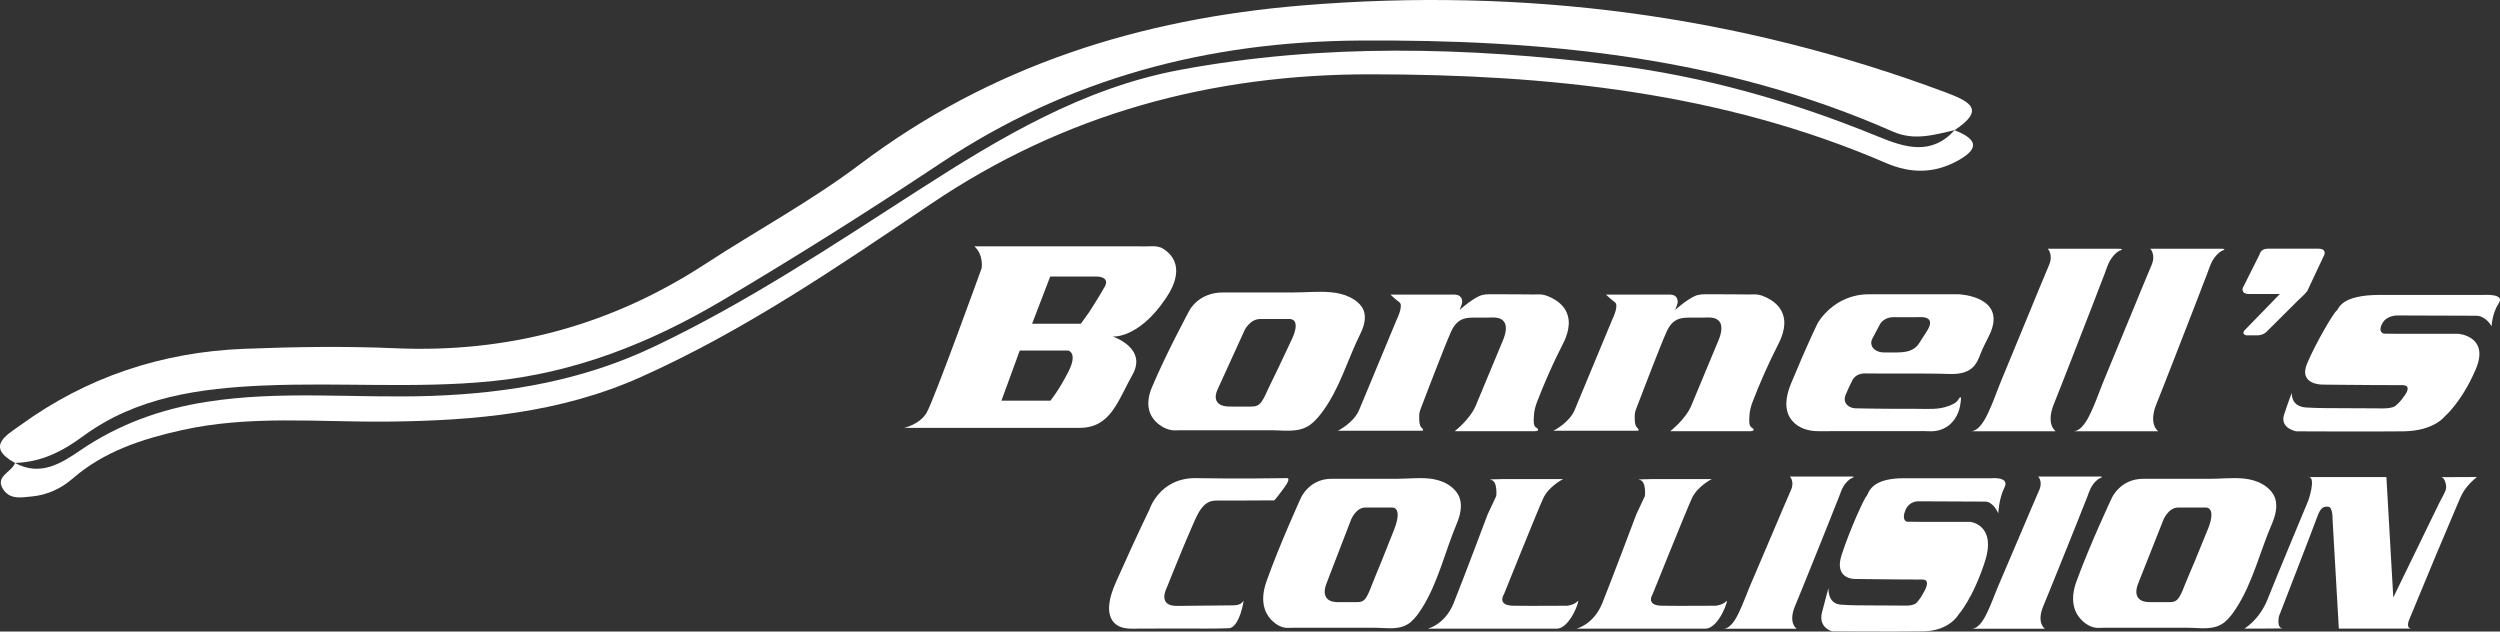
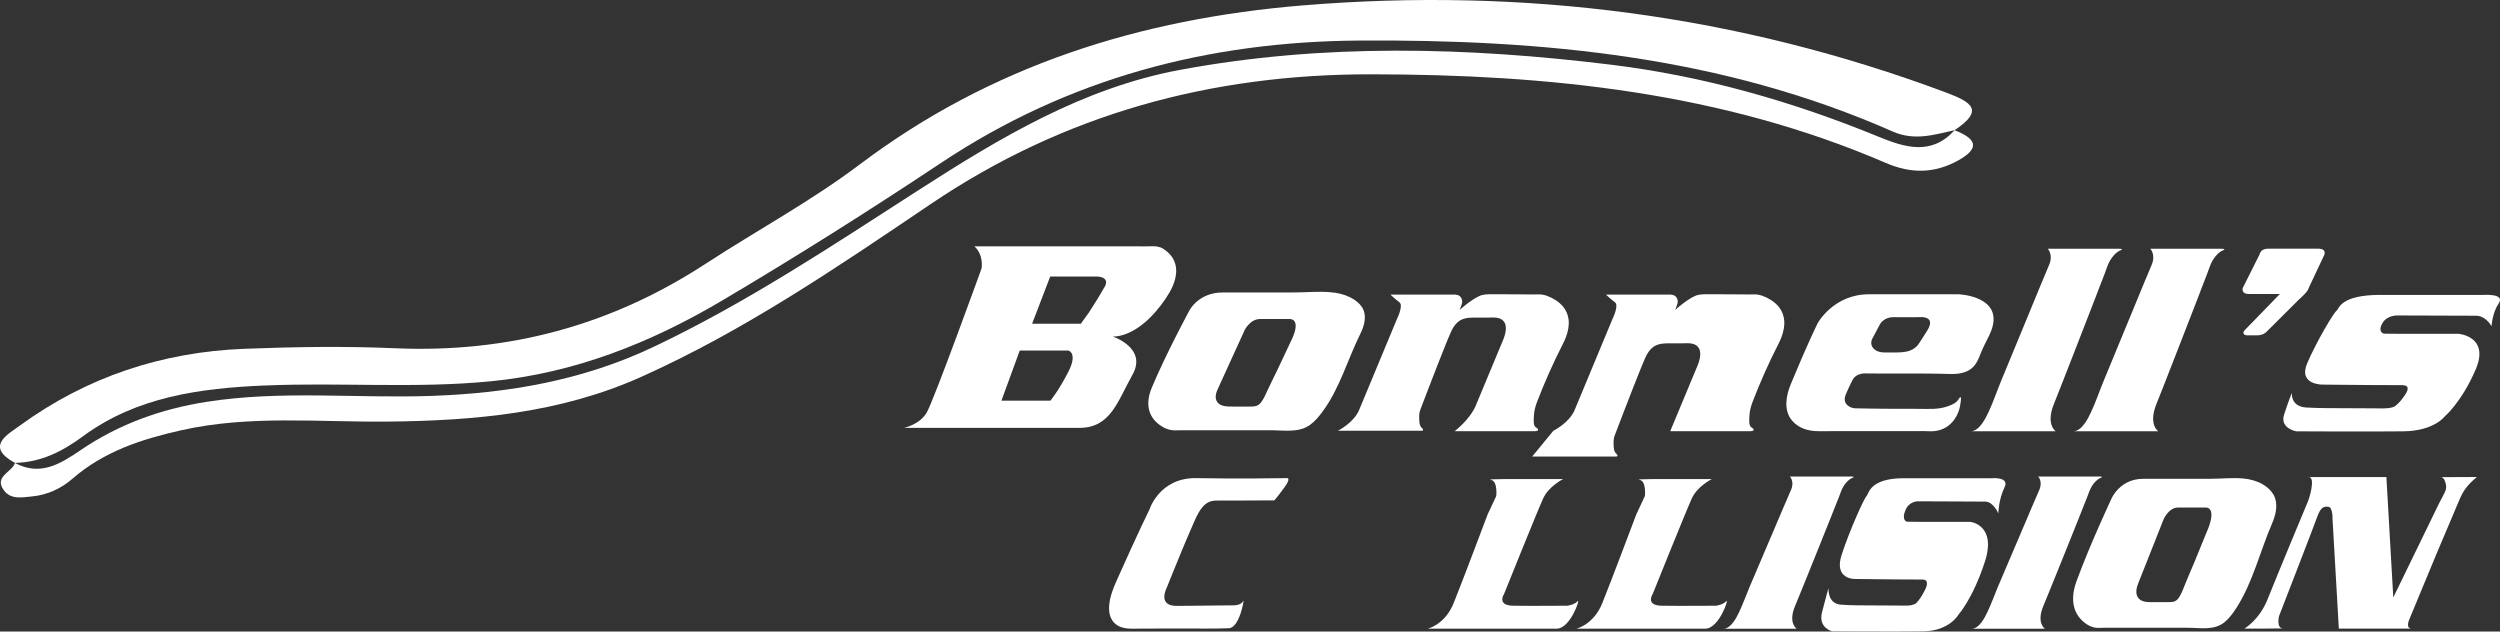
<svg xmlns="http://www.w3.org/2000/svg" id="Layer_1" data-name="Layer 1" viewBox="0 0 663.47 167.6">
  <rect x="0" y="0" width="663.47" height="167.6" fill="#333333" stroke="none" />
  <defs>
    <style>
      .cls-1 {
        fill: #fff;
      }
    </style>
  </defs>
  <g>
    <path class="cls-1" d="M70.25,102.31c19.95-.86,39.9,.83,59.89-1.11,22.43-2.18,42.58-10.24,61.52-21.45,19.68-11.65,39.05-23.86,58.08-36.52,33.67-22.39,70.7-32.21,111.1-32.47,48.7-.31,96.36,4.23,141.4,24.12,5.84,2.58,11.01,.88,16.47-.33h0c7.95-5.26,4.64-7.42-2.24-9.99C461.33,3.94,404.5-3.4,345.77,1.43c-43.18,3.55-82.8,15.98-117.55,42.17-13.01,9.81-27.4,17.56-41.02,26.44-25.09,16.36-52.4,23.69-82.38,22.38-13.31-.58-26.69-.37-40.01,.15-21.84,.85-41.87,7.5-59.53,20.37-3.28,2.39-9.32,5.55-1.31,9.91,6.92-.17,12.53-3,18.1-7.1,14.21-10.47,31.07-12.71,48.17-13.45Z" />
    <path class="cls-1" d="M518.72,34.56c-6.15,6.78-13.16,4.6-20.12,1.75-22.89-9.39-46.5-16.14-71.14-19.15-38.19-4.67-76.37-5.69-114.38,1.4-25.76,4.81-47.73,18.02-69.31,31.9-22.89,14.73-45.52,29.82-70.26,41.57-18.78,8.92-38.5,12.32-58.98,13.04-19.95,.7-39.96-1.55-59.86,1.6-12.05,1.91-23.15,5.92-33.23,12.76-5.27,3.58-10.68,7.08-17.46,3.44-.83,2.51-5.69,3.57-2.93,7.28,1.85,2.49,4.8,1.85,7.43,1.6,4.11-.39,7.78-2.11,10.8-4.74,8.31-7.22,18.34-10.47,28.81-12.82,18.12-4.08,36.49-2.12,54.78-2.3,23.1-.23,45.84-2.24,67.3-11.87,27.46-12.31,52.16-29.2,76.85-45.88,35.41-23.92,74.39-34.45,116.77-34.42,46.94,.04,93.1,4.72,136.73,23.54,6.61,2.85,12.84,2.82,19.13-.66,6.29-3.48,4.46-5.93-.93-8.04Z" />
  </g>
  <path class="cls-1" d="M601.61,87.96c-.58,.63-1.49,1.04-2.56,1.04h-2.67c-.91,0-1.41-.69-.58-1.46l9.25-9.52h-8.23c-1.24,0-1.82-.56-1.65-1.53l4.49-8.96c.25-.97,.99-1.53,2.23-1.53h13.43c1.24,0,1.81,.56,1.57,1.53l-4.22,8.96c-.17,.9-1.88,2.37-2.62,3.06l-8.44,8.4Z" />
  <g>
    <path class="cls-1" d="M307.29,65.47c-.39-.07-.78-.11-1.17-.12-.84-.02-1.67,.06-2.51,.04-.82-.02-1.64-.02-2.46-.02h-42.57c2.54,2.28,1.93,5.82,1.93,5.82,0,0-12.72,35.22-14.61,38.37-1.89,3.15-5.98,3.99-5.98,3.99h46.53c8.31,0,10.12-7.02,14.11-14.13,3.99-7.11-5.29-10.12-5.29-10.12,0,0,6.78,.73,14.09-10.07,1.4-2.07,2.67-4.48,2.78-7.03,.07-1.55-.37-3.07-1.33-4.3-.59-.76-1.29-1.35-2.09-1.87-.44-.29-.93-.46-1.45-.56Zm-23.78,33.24c-2.62,5.09-4.74,7.62-4.74,7.62h-13l4.86-13.3h12.88s2.62,.59,0,5.68Zm9.62-22.54c-1.58,2.82-4.15,6.77-4.15,6.77l-2.14,2.97h-12.93l4.8-12.52h12.38s3.64-.04,2.06,2.78Z" />
    <path class="cls-1" d="M354.41,77.71c-.48-.08-.97-.13-1.45-.17-3.16-.25-6.39,.07-9.55,.07h-8.8c-3.35,0-6.7,0-10.04,0-6.56,0-8.92,4.79-8.92,4.79,0,0-6.19,11.43-9.96,20.43-.88,2.1-1.34,4.53-.5,6.72,.57,1.47,1.66,2.65,2.97,3.5,.76,.5,1.61,.87,2.5,1.05,.94,.2,1.84,.08,2.78,.08h23.79c3.48,0,7.43,.75,10.43-1.42,1.31-.94,2.35-2.2,3.31-3.5,4.61-6.22,6.65-13.84,10.05-20.68,.93-1.88,1.66-4.22,.85-6.26-.46-1.16-1.39-2.07-2.43-2.76-1.5-1-3.24-1.57-5.03-1.86Zm-11.61,12.41c-1.24,2.68-2.51,5.35-3.78,8.01-.82,1.71-1.68,3.4-2.48,5.12-.51,1.11-1.07,2.46-1.81,3.46-.82,1.09-1.65,1.19-2.94,1.19-1.5,0-3,0-4.5,0-1.39,0-3.29,.07-4.22-1.17-.84-1.11-.31-2.66,.24-3.77l7.02-15.39s1.42-2.91,4.11-2.91h7.73s3.33-.35,.64,5.46Z" />
-     <path class="cls-1" d="M380.57,127.18c-.44-.08-.88-.15-1.32-.19-2.89-.27-5.83,.08-8.72,.08h-8.03c-3.06,0-6.11,0-9.17,0-5.99,0-8.14,5.18-8.14,5.18,0,0-5.65,12.35-9.09,22.07-.8,2.27-1.23,4.89-.46,7.26,.52,1.59,1.52,2.87,2.71,3.79,.7,.54,1.47,.94,2.28,1.14,.86,.21,1.68,.09,2.54,.09h21.72c3.18,0,6.78,.81,9.52-1.53,1.19-1.02,2.15-2.38,3.03-3.78,4.21-6.72,6.07-14.95,9.17-22.34,.85-2.03,1.52-4.56,.77-6.77-.42-1.25-1.27-2.24-2.22-2.98-1.37-1.08-2.96-1.7-4.59-2.01Zm-10.6,13.41c-1.13,2.89-2.29,5.78-3.45,8.66-.75,1.85-1.54,3.67-2.26,5.53-.47,1.2-.98,2.66-1.66,3.74-.75,1.18-1.5,1.28-2.68,1.28-1.37,0-2.74,0-4.11,0-1.27,0-3,.07-3.85-1.26-.77-1.2-.28-2.87,.22-4.08l6.41-16.63s1.29-3.14,3.75-3.14h7.05s3.04-.38,.58,5.9Z" />
    <path class="cls-1" d="M596.77,127.18c-.45-.08-.91-.15-1.36-.19-2.97-.27-5.99,.08-8.96,.08h-8.26c-3.14,0-6.28,0-9.42,0-6.16,0-8.37,5.18-8.37,5.18,0,0-5.81,12.35-9.34,22.07-.83,2.27-1.26,4.89-.47,7.26,.53,1.59,1.56,2.87,2.78,3.79,.71,.54,1.51,.94,2.34,1.14,.88,.21,1.72,.09,2.61,.09h22.32c3.26,0,6.97,.81,9.79-1.53,1.23-1.02,2.21-2.38,3.11-3.78,4.32-6.72,6.24-14.95,9.43-22.34,.87-2.03,1.56-4.56,.8-6.77-.43-1.25-1.31-2.24-2.28-2.98-1.41-1.08-3.04-1.7-4.72-2.01Zm-10.89,13.41c-1.16,2.89-2.35,5.78-3.54,8.66-.77,1.85-1.58,3.67-2.33,5.53-.48,1.2-1,2.66-1.7,3.74-.77,1.18-1.54,1.28-2.76,1.28-1.41,0-2.82,0-4.22,0-1.31,0-3.08,.07-3.96-1.26-.79-1.2-.29-2.87,.23-4.08l6.59-16.63s1.33-3.14,3.86-3.14h7.25s3.13-.38,.6,5.9Z" />
    <path class="cls-1" d="M355.04,114.32s4.25-2.07,5.69-5.6,10-24.05,10-24.05c0,0,1.8-3.61,.66-4.45-1.14-.84-2.39-2.04-2.39-2.04h16.58s1.31-.09,1.85,.44,.5,.72,.61,1.31-.68,2.32-.68,2.32c1.57-1.36,3.28-2.74,5.16-3.65,1.06-.51,2.26-.52,3.42-.5,1.2,.02,2.39,0,3.59,0,1.34,0,2.68,0,4.03,.02,1.18,0,2.35,.02,3.53,.03,.79,0,1.55-.08,2.34,.06s1.58,.45,2.32,.82c1.5,.75,2.88,1.82,3.72,3.29,.47,.83,.75,1.76,.84,2.7,.13,1.48-.19,2.98-.7,4.37-.24,.65-.52,1.28-.84,1.89-2.56,5-4.82,10.1-6.84,15.34-.49,1.28-.81,2.52-.86,3.89-.03,.71-.23,2.47,.54,2.91,.97,.55,.45,.9,.45,.9l-.61,.11h-21.39s4.06-3.1,5.61-6.83,7.23-17.35,7.23-17.36c.67-1.62,1.43-4.29-.39-5.46-.29-.18-.61-.31-.95-.39-.93-.22-1.95-.1-2.91-.1h-3.21c-1.06,0-2.15,.02-3.15,.37-1.58,.56-2.55,1.93-3.21,3.4-.56,1.26-1.08,2.54-1.6,3.82-.71,1.75-1.4,3.5-2.08,5.26-.71,1.82-1.42,3.64-2.12,5.47-.57,1.48-1.14,2.96-1.7,4.44-.23,.59-.45,1.19-.68,1.78-.3,.78-.28,1.7-.25,2.53,.03,.66,.06,1.59,.58,2.08,.91,.87,.14,.88,.14,.88h-22.33Z" />
-     <path class="cls-1" d="M412.24,114.32s4.25-2.07,5.69-5.6c1.44-3.53,10-24.05,10-24.05,0,0,1.8-3.61,.66-4.45-1.14-.84-2.39-2.04-2.39-2.04h16.58s1.31-.09,1.85,.44c.55,.52,.5,.72,.61,1.31s-.68,2.32-.68,2.32c1.57-1.36,3.28-2.74,5.16-3.65,1.06-.51,2.26-.52,3.42-.5,1.2,.02,2.39,0,3.59,0,1.34,0,2.68,0,4.03,.02,1.18,0,2.35,.02,3.53,.03,.79,0,1.55-.08,2.34,.06s1.58,.45,2.32,.82c1.5,.75,2.88,1.82,3.72,3.29,.47,.83,.75,1.76,.84,2.7,.13,1.48-.19,2.98-.7,4.37-.24,.65-.52,1.28-.84,1.89-2.56,5-4.82,10.1-6.84,15.34-.49,1.28-.81,2.52-.86,3.89-.03,.71-.23,2.47,.54,2.91,.97,.55,.45,.9,.45,.9l-.61,.11h-21.39s4.06-3.1,5.61-6.83c1.55-3.73,7.23-17.35,7.23-17.36,.67-1.62,1.43-4.29-.39-5.46-.29-.18-.61-.31-.95-.39-.93-.22-1.95-.1-2.91-.1h-3.21c-1.06,0-2.15,.02-3.15,.37-1.58,.56-2.55,1.93-3.21,3.4-.56,1.26-1.08,2.54-1.6,3.82-.71,1.75-1.4,3.5-2.08,5.26-.71,1.82-1.42,3.64-2.12,5.47-.57,1.48-1.14,2.96-1.7,4.44-.23,.59-.45,1.19-.68,1.78-.3,.78-.28,1.7-.25,2.53,.03,.66,.06,1.59,.58,2.08,.91,.87,.14,.88,.14,.88h-22.33Z" />
+     <path class="cls-1" d="M412.24,114.32s4.25-2.07,5.69-5.6c1.44-3.53,10-24.05,10-24.05,0,0,1.8-3.61,.66-4.45-1.14-.84-2.39-2.04-2.39-2.04h16.58s1.31-.09,1.85,.44c.55,.52,.5,.72,.61,1.31s-.68,2.32-.68,2.32c1.57-1.36,3.28-2.74,5.16-3.65,1.06-.51,2.26-.52,3.42-.5,1.2,.02,2.39,0,3.59,0,1.34,0,2.68,0,4.03,.02,1.18,0,2.35,.02,3.53,.03,.79,0,1.55-.08,2.34,.06s1.58,.45,2.32,.82c1.5,.75,2.88,1.82,3.72,3.29,.47,.83,.75,1.76,.84,2.7,.13,1.48-.19,2.98-.7,4.37-.24,.65-.52,1.28-.84,1.89-2.56,5-4.82,10.1-6.84,15.34-.49,1.28-.81,2.52-.86,3.89-.03,.71-.23,2.47,.54,2.91,.97,.55,.45,.9,.45,.9l-.61,.11h-21.39c1.55-3.73,7.23-17.35,7.23-17.36,.67-1.62,1.43-4.29-.39-5.46-.29-.18-.61-.31-.95-.39-.93-.22-1.95-.1-2.91-.1h-3.21c-1.06,0-2.15,.02-3.15,.37-1.58,.56-2.55,1.93-3.21,3.4-.56,1.26-1.08,2.54-1.6,3.82-.71,1.75-1.4,3.5-2.08,5.26-.71,1.82-1.42,3.64-2.12,5.47-.57,1.48-1.14,2.96-1.7,4.44-.23,.59-.45,1.19-.68,1.78-.3,.78-.28,1.7-.25,2.53,.03,.66,.06,1.59,.58,2.08,.91,.87,.14,.88,.14,.88h-22.33Z" />
    <g>
      <path class="cls-1" d="M524.18,97.04s-.01,.02-.04,.05c-.12,.28,.04-.05,.04-.05Z" />
      <path class="cls-1" d="M519.95,78.1s-14.58,0-23.98,0c-9.4,0-13.57,7.66-13.57,7.66,0,0-2.42,4.77-7.12,16.12-1.27,3.08-2.03,6.98,.32,9.75,1.76,2.08,4.41,2.81,7.03,2.8,2.91,0,5.81-.01,8.72-.01,3.04,0,6.08,0,9.12,0,2.79,0,5.58,0,8.36,0,.96,0,1.95-.05,2.9,.02,1.88,.13,3.71-.27,5.26-1.4,1.95-1.41,3.08-3.8,3.32-6.17,0,0,.5-2.65-.61-.81-.54,.89-1.62,1.33-2.55,1.68-2.67,1.02-5.45,.77-8.24,.76-2.71,0-5.41-.01-8.12-.02-2.78,0-5.23-.07-8.35-.12-1.14-.02-2.39-.65-2.77-1.73-.23-.65-.06-1.38,.21-2.02,.52-1.24,1.1-2.48,1.71-3.68,1.14-2.22,3.96-1.81,3.96-1.81,5.02,0,10.03,0,15.05,.02,2.32,0,4.6,.04,6.92,.11,2.04,.06,4.23-.22,5.79-1.54,1.27-1.08,1.83-2.61,2.42-4.11,.64-1.63,1.51-3.16,2.26-4.74,4.84-10.21-8.06-10.75-8.06-10.75Zm-8.68,9.94c-.66,.99-1.28,2-1.92,3-1.77,2.79-4.94,2.48-7.84,2.5-.81,0-1.66,.05-2.46-.1-.45-.08-.88-.23-1.27-.48-1.08-.67-1.5-1.91-.9-3.06,1.42-2.73,2.17-4.06,2.17-4.06,0,0,1.06-1.71,3.5-1.67,2.43,.04,6.24,0,6.24,0,.83,0,1.65-.11,2.45,.2,1.76,.69,.77,2.56,.03,3.66Z" />
    </g>
    <path class="cls-1" d="M522.96,114.46h22.61s-2.72-1.77-.48-7.27c.6-1.46,1.17-2.94,1.75-4.41,.92-2.35,1.84-4.7,2.76-7.05,1.08-2.76,2.15-5.52,3.22-8.28s2.09-5.39,3.14-8.08c.85-2.19,1.66-4.4,2.53-6.57,.49-1.22,.82-2.51,1.48-3.65,.59-1.01,1.63-2.26,2.75-2.7,1.31-.53-.95-.43-.95-.43h-18.31s1.5,1.55,.36,4.25c-1.67,3.93-3.28,7.9-4.91,11.84-2.62,6.33-5.23,12.67-7.85,19.01-1.12,2.71-2.05,5.5-3.29,8.16-.82,1.76-2.48,5.19-4.83,5.19Z" />
    <path class="cls-1" d="M523.23,166.85h19.47s-2.34-1.48-.41-6.06c.51-1.22,1.01-2.45,1.51-3.68,.8-1.96,1.59-3.92,2.38-5.88,.93-2.3,1.85-4.6,2.78-6.9,.9-2.25,1.8-4.49,2.7-6.74,.73-1.82,1.43-3.67,2.18-5.48,.42-1.02,.71-2.09,1.28-3.04,.51-.85,1.4-1.88,2.37-2.25,1.13-.44-.82-.36-.82-.36h-15.77s1.29,1.29,.31,3.54c-1.44,3.28-2.82,6.58-4.23,9.88-2.25,5.28-4.51,10.56-6.76,15.85-.96,2.26-1.76,4.59-2.83,6.8-.71,1.47-2.14,4.33-4.16,4.33Z" />
    <path class="cls-1" d="M457.34,166.85h19.47s-2.34-1.48-.41-6.06c.51-1.22,1.01-2.45,1.51-3.68,.8-1.96,1.59-3.92,2.38-5.88,.93-2.3,1.85-4.6,2.78-6.9,.9-2.25,1.8-4.49,2.7-6.74,.73-1.82,1.43-3.67,2.18-5.48,.42-1.02,.71-2.09,1.28-3.04,.51-.85,1.4-1.88,2.37-2.25,1.13-.44-.82-.36-.82-.36h-15.77s1.29,1.29,.31,3.54c-1.44,3.28-2.82,6.58-4.23,9.88-2.25,5.28-4.51,10.56-6.76,15.85-.96,2.26-1.76,4.59-2.83,6.8-.71,1.47-2.14,4.33-4.16,4.33Z" />
    <path class="cls-1" d="M550.17,114.46h22.61s-2.72-1.77-.48-7.27c.6-1.46,1.17-2.94,1.75-4.41,.92-2.35,1.84-4.7,2.76-7.05,1.08-2.76,2.15-5.52,3.22-8.28,1.05-2.69,2.09-5.39,3.14-8.08,.85-2.19,1.66-4.4,2.53-6.57,.49-1.22,.82-2.51,1.48-3.65,.59-1.01,1.63-2.26,2.75-2.7,1.31-.53-.95-.43-.95-.43h-18.31s1.5,1.55,.36,4.25c-1.67,3.93-3.28,7.9-4.91,11.84-2.62,6.33-5.23,12.67-7.85,19.01-1.12,2.71-2.05,5.5-3.29,8.16-.82,1.76-2.48,5.19-4.83,5.19Z" />
    <path class="cls-1" d="M631.78,78.27h27.31s5.82-.44,4.05,2.21c-1.77,2.65-1.91,6.11-1.91,6.11,0,0-1.47-2.8-4.12-2.8s-20.91-.07-20.91-.07c0,0-2.71-.07-3.9,1.99-1.43,2.47,.36,2.84,.36,2.84,0,0,1.78,.04,4.06,.04h15.75s8.32,.66,4.56,9.42c-3.75,8.76-8.24,12.51-8.24,12.51,0,0-2.8,3.85-10.97,3.95s-28.42,0-28.42,0c0,0-4.44-.78-3.22-4.47,1.21-3.68,2.05-5.78,2.05-5.78,0,0-.46,3.68,3.85,3.93,3.18,.19,6.38,.16,9.56,.18,2.26,.02,4.51,.02,6.77,.03,1.01,0,2.28,0,3.28,.02,1.07,.02,2.31,0,3.29-.3,.68-.21,.94-.54,1.46-1.02,.75-.7,1.19-1.38,1.8-2.21,.45-.62,1.3-2.11,.15-2.51-.46-.16-1.05-.13-1.53-.13-5.1,0-10.2-.04-15.3-.09-1.7-.01-3.39-.05-5.09-.05,0,0-6.67,.15-4.15-5.71,2.52-5.85,7.01-13.35,7.76-13.88,.75-.54,.88-4.22,11.7-4.22Z" />
    <path class="cls-1" d="M505.29,126.92h23.22s4.94-.5,3.44,2.48c-1.5,2.98-1.63,6.86-1.63,6.86,0,0-1.25-3.14-3.5-3.14s-17.77-.08-17.77-.08c0,0-2.3-.08-3.32,2.23-1.22,2.78,.31,3.18,.31,3.18,0,0,1.51,.04,3.45,.04h13.39s7.07,.74,3.88,10.58c-3.19,9.84-7.01,14.05-7.01,14.05,0,0-2.38,4.32-9.32,4.43-6.95,.11-24.16,0-24.16,0,0,0-3.77-.88-2.74-5.01s1.74-6.49,1.74-6.49c0,0-.39,4.14,3.27,4.42,2.7,.21,5.42,.18,8.13,.2,1.92,.02,3.84,.03,5.76,.03,.86,0,1.93,0,2.79,.02,.91,.02,1.97,0,2.79-.34,.58-.23,.8-.6,1.24-1.15,.64-.79,1.01-1.55,1.53-2.48,.38-.69,1.1-2.37,.13-2.81-.39-.18-.89-.14-1.3-.14-4.34,0-8.67-.05-13.01-.1-1.44-.02-2.88-.05-4.32-.05,0,0-5.67,.16-3.53-6.41s5.96-14.98,6.6-15.59c.64-.6,.74-4.74,9.95-4.74Z" />
    <path class="cls-1" d="M301.02,166.86c-1.75,0-3.55-.09-4.96-1.24-1.42-1.15-1.82-2.99-1.71-4.74,.14-2.25,.95-4.46,1.86-6.5,6.17-13.84,8.8-19.05,8.8-19.05,0,0,2.62-8.66,12.59-8.44,9.97,.22,23.83,0,23.83,0,0,0,1.44-.3-.53,2.41-1.97,2.71-2.71,3.49-2.71,3.49-.88,0-1.76,0-2.64,.01-1.89,.01-3.78,.02-5.67,.03-2.08,0-4.15,.02-6.23,0-.82,0-1.67-.01-2.45,.25-.92,.31-1.68,.97-2.27,1.73-1.23,1.58-1.95,3.54-2.75,5.36-.86,1.95-1.69,3.91-2.5,5.87-.8,1.92-1.58,3.84-2.36,5.76-.51,1.25-1.01,2.5-1.51,3.75-.07,.17-.12,.37-.21,.53,0,0-2.51,4.77,2.75,4.72,4.99-.04,9.99-.1,14.98-.15,.92,0,2.15-.22,2.6-1.17,.41-.86-.94,7.13-3.78,7.24-3.74,.15-7.5,.08-11.25,.09-4.26,.01-8.53-.02-12.79,.02-.36,0-.72,0-1.09,.01Z" />
    <path class="cls-1" d="M394.83,136.45l2.26-4.82s.42-4-1.41-4.27c-1.83-.28,7.72-.22,7.72-.22h11.44s-3.8,1.89-5.28,5.09c-1.48,3.19-10.39,25.38-10.39,25.38,0,0-2.06,3.06,2.36,3.14,4.42,.08,14.46,0,14.46,0,0,0,1.89-.25,2.7-1.22,.82-.96-1.89,7.31-5.58,7.31h-34.2s4.55-1.02,6.87-6.77c2.32-5.74,9.05-23.63,9.05-23.63Z" />
    <path class="cls-1" d="M434.28,136.45l2.26-4.82s.42-4-1.41-4.27c-1.83-.28,7.72-.22,7.72-.22h11.44s-3.8,1.89-5.28,5.09-10.39,25.38-10.39,25.38c0,0-2.06,3.06,2.36,3.14,4.42,.08,14.46,0,14.46,0,0,0,1.89-.25,2.7-1.22,.82-.96-1.89,7.31-5.58,7.31h-34.2s4.55-1.02,6.87-6.77c2.32-5.74,9.05-23.63,9.05-23.63Z" />
    <path class="cls-1" d="M612.47,126.6h20.85l1.83,31.96c.23-.48,.47-.96,.7-1.44,.61-1.25,1.22-2.5,1.83-3.76,.85-1.74,1.69-3.48,2.54-5.22,.94-1.94,1.89-3.88,2.83-5.82s1.81-3.71,2.71-5.57c.55-1.09,1.07-2.2,1.61-3.3,.51-1.04,1.14-2.05,1.58-3.12,.39-.92,.25-1.84-.13-2.74-.2-.47-.54-1.03-1.12-1-1.24,.07,9.68,0,9.68,0-.12,0-.42,.33-.51,.41-.44,.37-.87,.76-1.27,1.17-1.14,1.16-2.03,2.45-2.67,3.94-.19,.45-.39,.9-.58,1.34-3.92,9.16-7.76,18.35-11.55,27.56-.31,.75-.61,1.5-.93,2.24-.18,.43-.36,.87-.54,1.3,0,0-.97,2.28,.73,2.28s-19.36,0-19.36,0l-1.67-29.02s.11-3.22-1.13-3.33c-1.24-.11-2.03,.11-2.99,2.82-.96,2.71-10.1,26.25-10.1,26.25,0,0-.68,3.06,.9,3.17s-10.1,.11-10.1,.11c0,0,4.01-2.27,6.21-7.86,2.2-5.59,10.78-26.14,10.78-26.14,0,0,2.29-6.53-.13-6.26Z" />
  </g>
</svg>